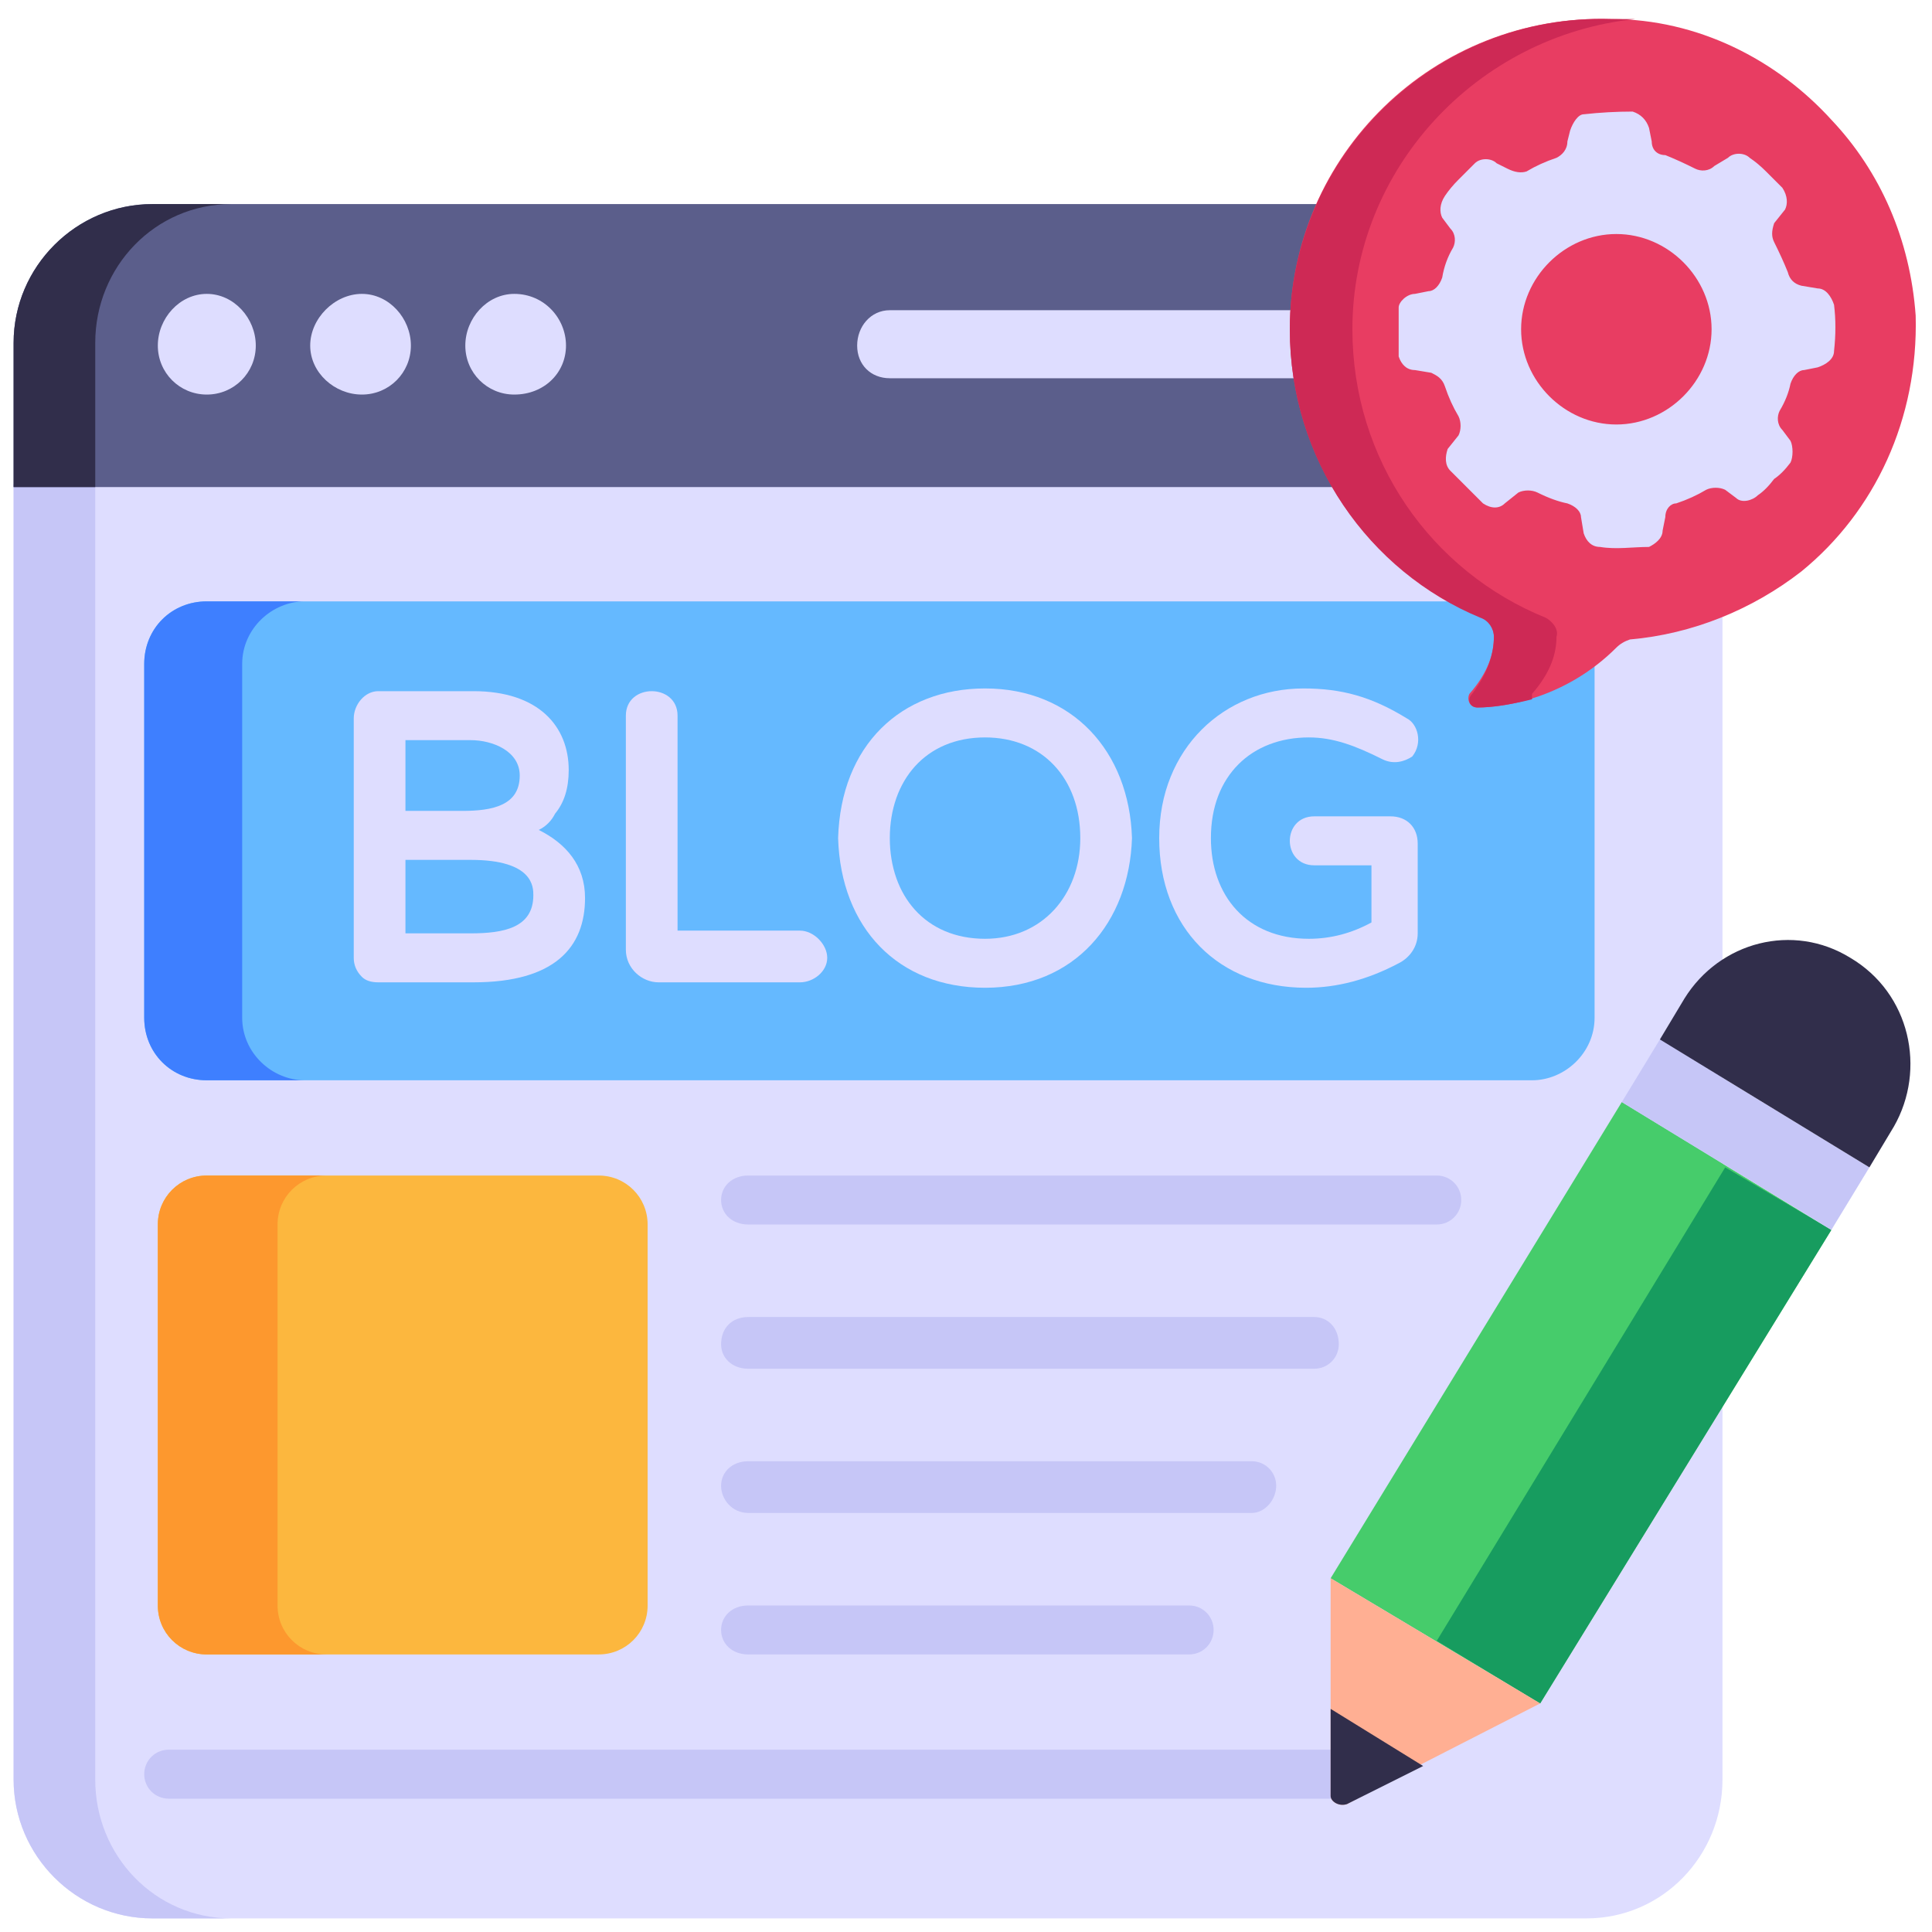
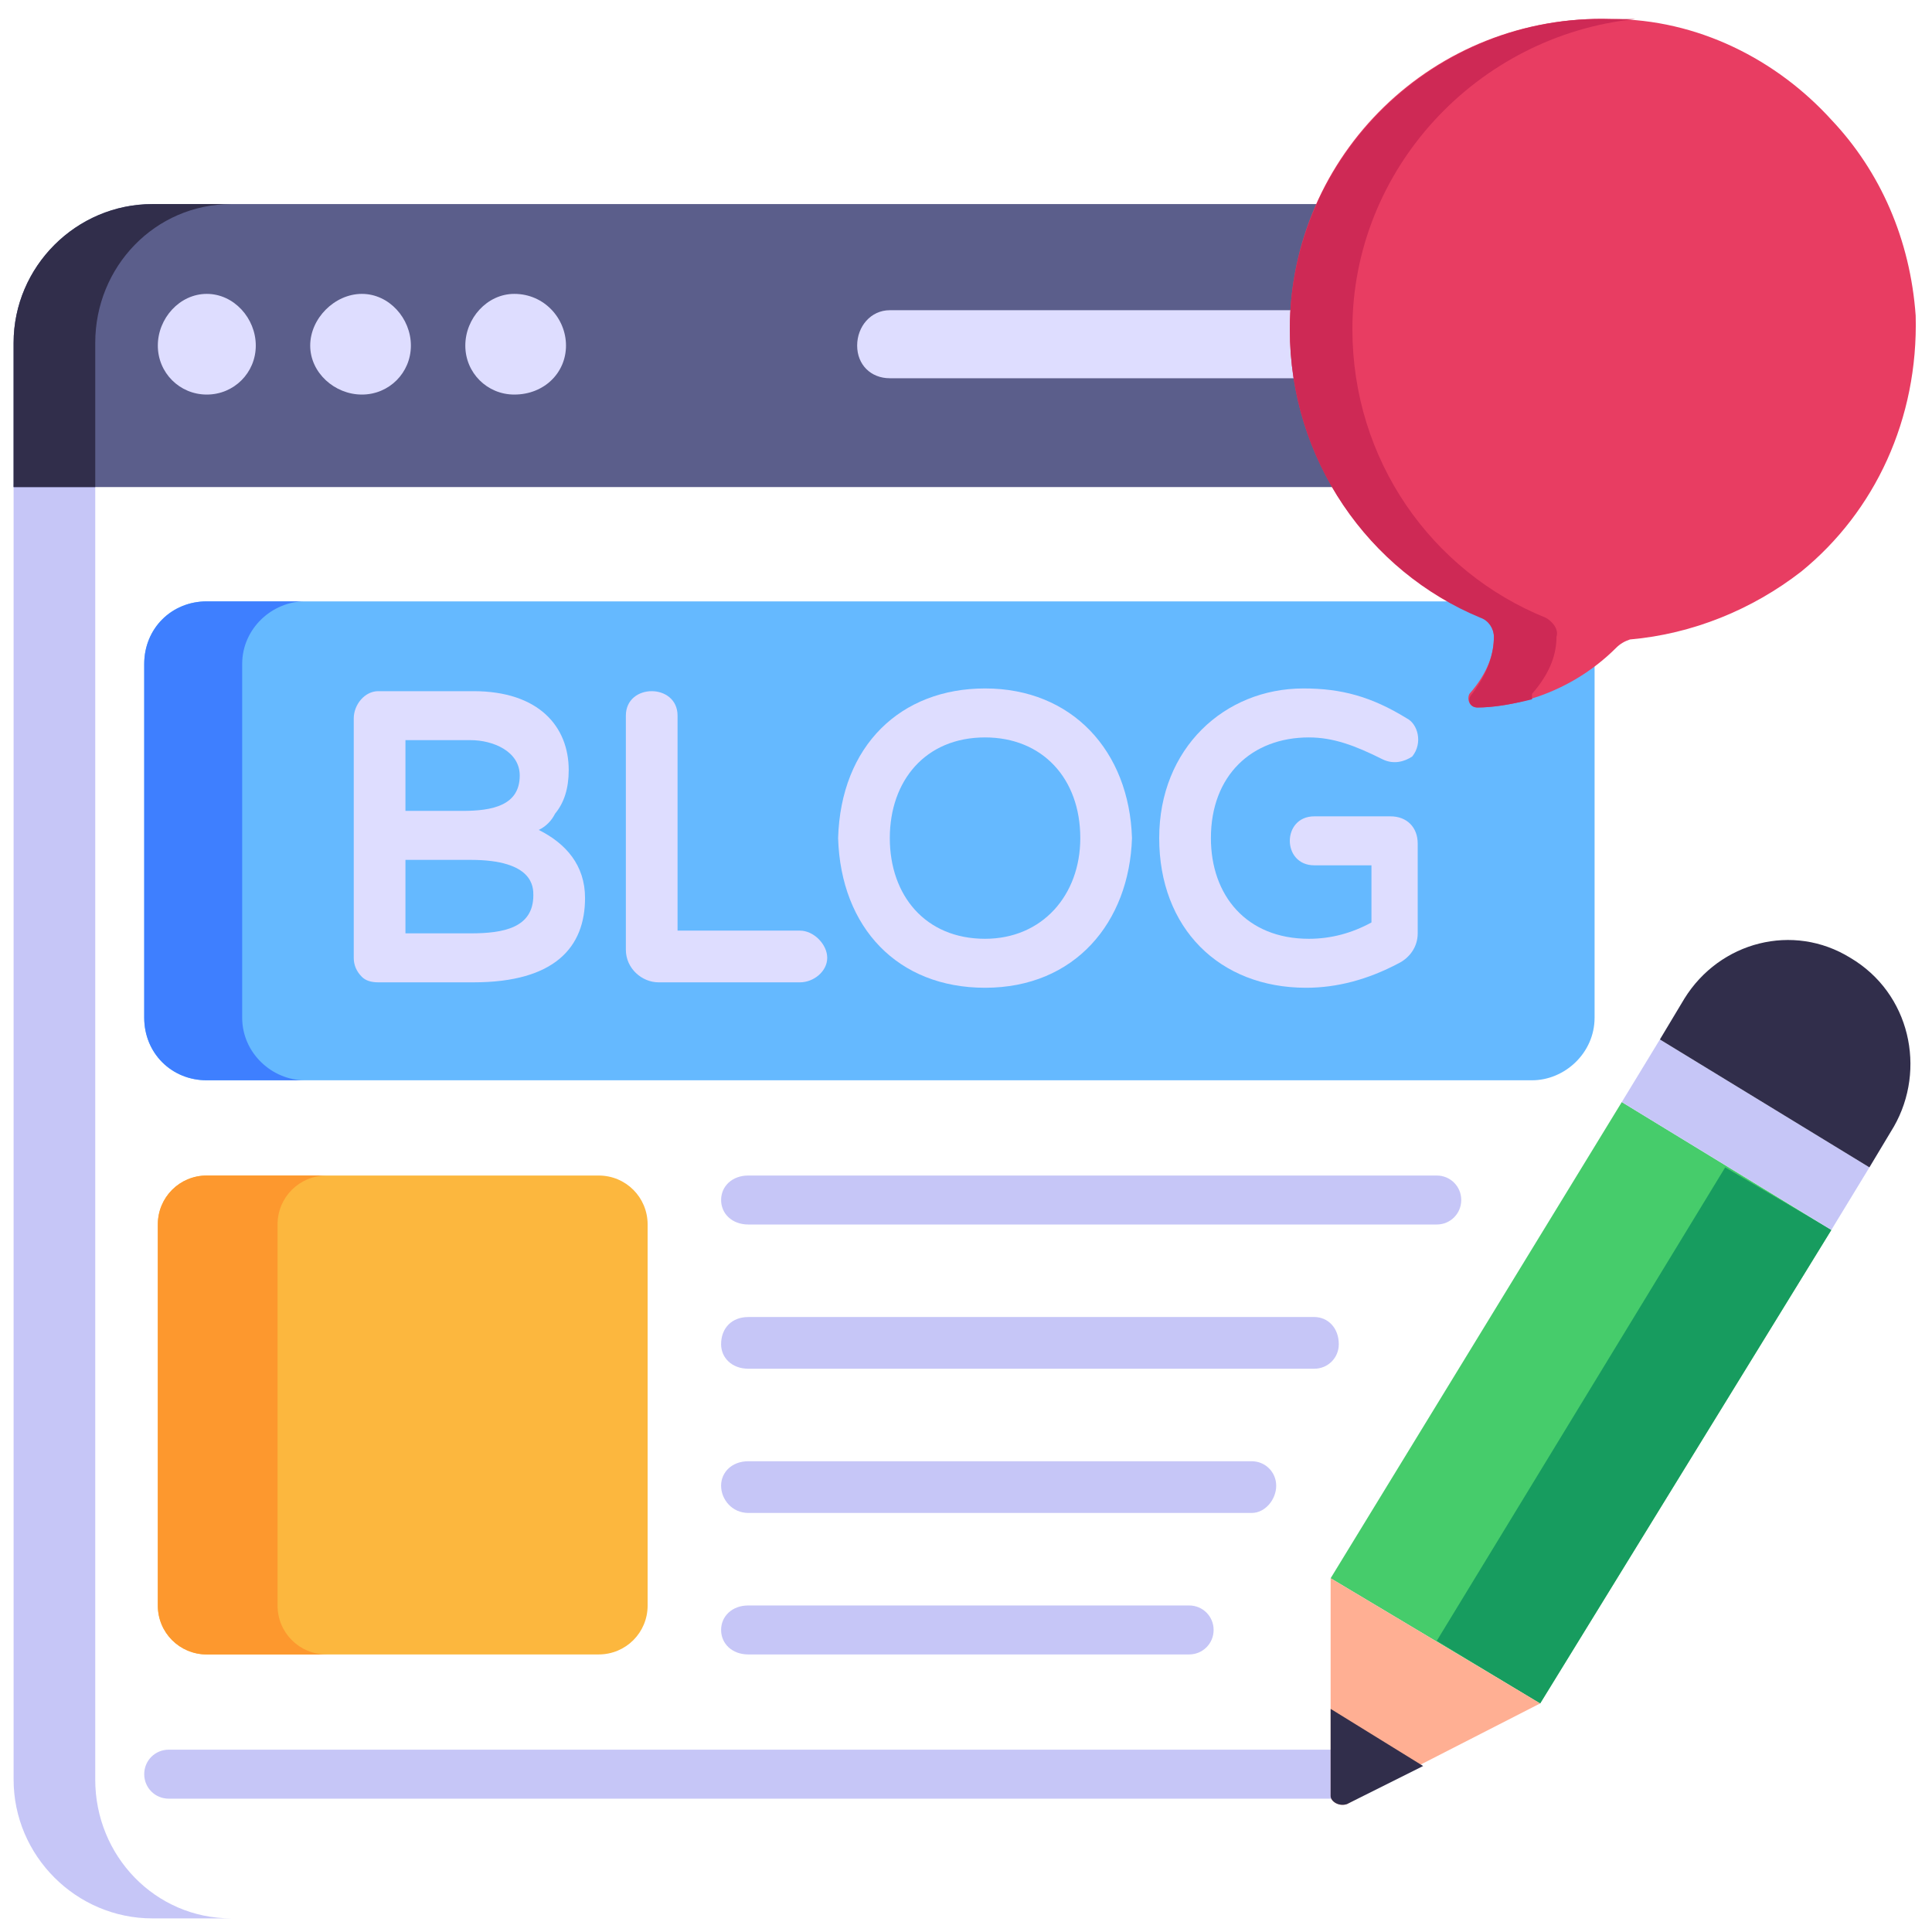
<svg xmlns="http://www.w3.org/2000/svg" version="1.2" viewBox="0 0 71 71" width="71" height="71">
  <style>.a{fill:#deddff}.b{fill:#c6c6f7}.c{fill:#5b5e8b}.d{fill:#312e4b}.e{fill:#65b9ff}.f{fill:#3e7fff}.g{fill:#46cc6b}.h{fill:#179c5f}.i{fill:#ffaf93}.j{fill:#e83d62}.k{fill:#ce2955}.l{fill:#fcb73e}.m{fill:#fd982e}</style>
-   <path class="a" d="m0.5 17.8v47.6c0 2.8 2.3 5.1 5.1 5.1h52.7c2.8 0 5-2.3 5-5.1v-47.6z" />
  <path class="b" d="m8.5 70.5h-2.9c-2.8 0-5.1-2.3-5.1-5.1v-47.6h3v47.6c0 2.8 2.2 5.1 5 5.1z" />
  <path class="c" d="m63.3 12.6v5.3h-62.8v-5.3c0-2.8 2.3-5.1 5.1-5.1h52.7c2.8 0 5 2.3 5 5.1z" />
  <path class="d" d="m8.5 7.5c-2.8 0-5 2.3-5 5.1v5.3h-3v-5.3c0-2.8 2.3-5.1 5.1-5.1z" />
  <path fill-rule="evenodd" class="a" d="m7.6 14.5c-1 0-1.8-0.8-1.8-1.8 0-1 0.8-1.9 1.8-1.9 1 0 1.8 0.9 1.8 1.9 0 1-0.8 1.8-1.8 1.8z" />
  <path fill-rule="evenodd" class="a" d="m13.3 14.5c-1 0-1.9-0.8-1.9-1.8 0-1 0.9-1.9 1.9-1.9 1 0 1.8 0.9 1.8 1.9 0 1-0.8 1.8-1.8 1.8z" />
  <path fill-rule="evenodd" class="a" d="m18.9 14.5c-1 0-1.8-0.8-1.8-1.8 0-1 0.8-1.9 1.8-1.9 1.1 0 1.9 0.9 1.9 1.9 0 1-0.8 1.8-1.9 1.8z" />
  <path class="a" d="m58.1 12.7c0 0.7-0.6 1.2-1.3 1.2h-24.1c-0.7 0-1.2-0.5-1.2-1.2 0-0.7 0.5-1.3 1.2-1.3h24.1c0.7 0 1.3 0.6 1.3 1.3z" />
  <path class="b" d="m52.8 45h-25.3c-0.6 0-1-0.4-1-0.9 0-0.5 0.4-0.9 1-0.9h25.3c0.5 0 0.9 0.4 0.9 0.9 0 0.5-0.4 0.9-0.9 0.9z" />
  <path class="b" d="m48.3 50.3h-20.8c-0.6 0-1-0.4-1-0.9 0-0.6 0.4-1 1-1h20.8c0.5 0 0.9 0.4 0.9 1 0 0.5-0.4 0.9-0.9 0.9z" />
  <path class="b" d="m46 55.6h-18.5c-0.6 0-1-0.5-1-1 0-0.5 0.4-0.9 1-0.9h18.5c0.5 0 0.9 0.4 0.9 0.9 0 0.5-0.4 1-0.9 1z" />
  <path class="b" d="m43.7 60.8h-16.2c-0.6 0-1-0.4-1-0.9 0-0.5 0.4-0.9 1-0.9h16.2c0.5 0 0.9 0.4 0.9 0.9 0 0.5-0.4 0.9-0.9 0.9z" />
  <path class="b" d="m49.2 66.1h-43c-0.5 0-0.9-0.4-0.9-0.9 0-0.5 0.4-0.9 0.9-0.9h43c0.5 0 0.9 0.4 0.9 0.9 0 0.5-0.4 0.9-0.9 0.9z" />
  <path class="e" d="m5.3 37.4v-13c0-1.3 1-2.3 2.3-2.3h48.7c1.2 0 2.3 1 2.3 2.3v13c0 1.3-1.1 2.3-2.3 2.3h-48.7c-1.3 0-2.3-1-2.3-2.3z" />
  <path class="f" d="m11.2 39.7h-3.6c-1.3 0-2.3-1-2.3-2.3v-13c0-1.3 1-2.3 2.3-2.3h3.6c-1.2 0-2.3 1-2.3 2.3v13c0 1.3 1.1 2.3 2.3 2.3z" />
  <path class="g" d="m48.9 58l7.7 4.6 10.7-17.4-7.7-4.7z" />
  <path class="h" d="m63.4 42.9l3.9 2.3-10.7 17.4-3.8-2.3z" />
  <path class="b" d="m67.3 45.2l-7.7-4.7 1.4-2.3 7.7 4.7z" />
  <path class="d" d="m61 38.2l7.7 4.7 0.9-1.5c1.2-2.1 0.6-4.9-1.6-6.2-2.1-1.3-4.8-0.6-6.1 1.5z" />
  <path class="i" d="m48.9 58v4.8 3.2c0 0.2 0.3 0.4 0.6 0.3l2.8-1.5 4.3-2.2z" />
  <path class="d" d="m48.9 62.8v3.2c0 0.2 0.3 0.4 0.6 0.3l2.8-1.4z" />
  <path class="a" d="m19.8 30.5q0.4-0.2 0.6-0.6 0.5-0.6 0.5-1.6c0-1.6-1.1-2.9-3.5-2.9h-3.5c-0.5 0-0.9 0.5-0.9 1v8.8q0 0.4 0.3 0.7 0.2 0.2 0.6 0.2h3.5c3 0 4.1-1.3 4.1-3.1 0-1.2-0.7-2-1.7-2.5zm-0.2 2.4c0 1.2-1.1 1.4-2.3 1.4h-2.4v-2.7h2.4c2.3 0 2.3 1 2.3 1.3zm-4.7-3.1v-2.6h2.4c0.8 0 1.8 0.4 1.8 1.3 0 1.1-1 1.3-2.1 1.3z" />
  <path class="a" d="m29.4 34.2h-4.5v-7.9c0-1.2-1.9-1.2-1.9 0v8.6c0 0.7 0.6 1.2 1.2 1.2h5.2c0.5 0 1-0.4 1-0.9 0-0.5-0.5-1-1-1z" />
  <path class="a" d="m36.2 25.3c-3.1 0-5.3 2.1-5.4 5.5 0.1 3.3 2.2 5.5 5.4 5.5 3.3 0 5.3-2.4 5.4-5.5-0.1-3.2-2.2-5.5-5.4-5.5zm3.5 5.5c0 2.1-1.4 3.7-3.5 3.7-2.2 0-3.5-1.6-3.5-3.7 0-2.1 1.3-3.7 3.5-3.7 2.1 0 3.5 1.5 3.5 3.7z" />
  <path class="a" d="m51.1 30h-2.8c-1.2 0-1.2 1.8 0 1.8h2.1v2.1q-1.1 0.6-2.3 0.6c-2.3 0-3.6-1.6-3.6-3.7 0-2.3 1.5-3.7 3.6-3.7 0.9 0 1.7 0.3 2.7 0.8 0.4 0.2 0.8 0.1 1.1-0.1 0.4-0.5 0.2-1.2-0.2-1.4-1.3-0.8-2.4-1.1-3.8-1.1-2.9 0-5.3 2.2-5.3 5.5 0 3.3 2.2 5.5 5.4 5.5q1.7 0 3.4-0.9c0.4-0.2 0.7-0.6 0.7-1.1v-3.3c0-0.6-0.4-1-1-1z" />
  <path class="j" d="m70.4 11.6c0.1 3.8-1.5 7.2-4.2 9.4-1.8 1.4-4 2.3-6.3 2.5q-0.3 0.1-0.5 0.3c-1.8 1.8-4 2.2-5.1 2.2-0.3 0-0.4-0.3-0.3-0.5 0.7-0.8 0.9-1.5 0.9-2.1 0-0.3-0.2-0.6-0.4-0.7-4.2-1.7-7.1-5.8-7.1-10.6 0-6.4 5.3-11.6 11.8-11.4 3.2 0 6.1 1.5 8.1 3.7 1.8 1.9 2.9 4.4 3.1 7.2z" />
  <path class="k" d="m57.2 23.4c0 0.6-0.2 1.3-0.9 2.1q0 0.1 0 0.2c-0.8 0.2-1.5 0.3-2 0.3-0.3 0-0.4-0.3-0.2-0.5 0.6-0.8 0.8-1.5 0.8-2.1 0-0.3-0.2-0.6-0.5-0.7-4.1-1.7-7-5.8-7-10.6 0-6.4 5.4-11.6 11.8-11.4q0.5 0 0.9 0c-5.8 0.6-10.4 5.5-10.4 11.4 0 4.8 2.9 8.9 7.1 10.6 0.2 0.1 0.5 0.4 0.4 0.7z" />
  <path class="l" d="m22 60.8h-14.4c-1 0-1.8-0.8-1.8-1.8v-14c0-1 0.8-1.8 1.8-1.8h14.4c1 0 1.8 0.8 1.8 1.8v14c0 1-0.8 1.8-1.8 1.8z" />
  <path class="m" d="m12 60.8h-4.4c-1 0-1.8-0.8-1.8-1.8v-14c0-1 0.8-1.8 1.8-1.8h4.4c-1 0-1.8 0.8-1.8 1.8v14c0 1 0.8 1.8 1.8 1.8z" />
-   <path class="a" d="m67.4 11.2c-0.1-0.3-0.3-0.6-0.6-0.6l-0.6-0.1q-0.4-0.1-0.5-0.5-0.2-0.5-0.5-1.1c-0.1-0.2-0.1-0.4 0-0.7l0.4-0.5c0.1-0.2 0.1-0.5-0.1-0.8q-0.3-0.3-0.6-0.6-0.3-0.3-0.6-0.5c-0.2-0.2-0.6-0.2-0.8 0l-0.5 0.3c-0.2 0.2-0.5 0.2-0.7 0.1q-0.6-0.3-1.1-0.5c-0.3 0-0.5-0.2-0.5-0.5l-0.1-0.5c-0.1-0.3-0.3-0.5-0.6-0.6q-0.9 0-1.8 0.1c-0.2 0-0.4 0.3-0.5 0.6l-0.1 0.4c0 0.3-0.2 0.5-0.4 0.6q-0.6 0.2-1.1 0.5-0.3 0.1-0.7-0.1l-0.4-0.2c-0.2-0.2-0.6-0.2-0.8 0q-0.3 0.3-0.6 0.6-0.3 0.3-0.5 0.6c-0.2 0.3-0.2 0.6-0.1 0.8l0.3 0.4c0.2 0.2 0.2 0.5 0.1 0.7q-0.3 0.5-0.4 1.1c-0.1 0.3-0.3 0.5-0.5 0.5l-0.5 0.1c-0.3 0-0.6 0.3-0.6 0.5 0 0.6 0 1.2 0 1.8 0.1 0.3 0.3 0.5 0.6 0.5l0.6 0.1c0.2 0.1 0.4 0.2 0.5 0.5q0.2 0.6 0.5 1.1c0.1 0.2 0.1 0.5 0 0.7l-0.4 0.5c-0.1 0.3-0.1 0.6 0.1 0.8q0.3 0.3 0.6 0.6 0.3 0.3 0.6 0.6c0.3 0.2 0.6 0.2 0.8 0l0.5-0.4c0.2-0.1 0.5-0.1 0.7 0q0.6 0.3 1.1 0.4c0.3 0.1 0.5 0.3 0.5 0.5l0.1 0.6c0.1 0.3 0.3 0.5 0.6 0.5 0.6 0.1 1.2 0 1.8 0 0.2-0.1 0.5-0.3 0.5-0.6l0.1-0.5c0-0.3 0.2-0.5 0.4-0.5q0.6-0.2 1.1-0.5c0.2-0.1 0.5-0.1 0.7 0l0.4 0.3c0.2 0.2 0.6 0.1 0.8-0.1q0.3-0.2 0.6-0.6 0.3-0.2 0.6-0.6c0.1-0.2 0.1-0.6 0-0.8l-0.3-0.4c-0.2-0.2-0.2-0.5-0.1-0.7q0.3-0.5 0.4-1c0.1-0.3 0.3-0.5 0.5-0.5l0.5-0.1c0.3-0.1 0.6-0.3 0.6-0.6q0.1-0.9 0-1.7zm-8 4.4c-1.9 0-3.5-1.6-3.5-3.5 0-1.9 1.6-3.5 3.5-3.5 1.9 0 3.5 1.6 3.5 3.5 0 1.9-1.6 3.5-3.5 3.5z" />
</svg>